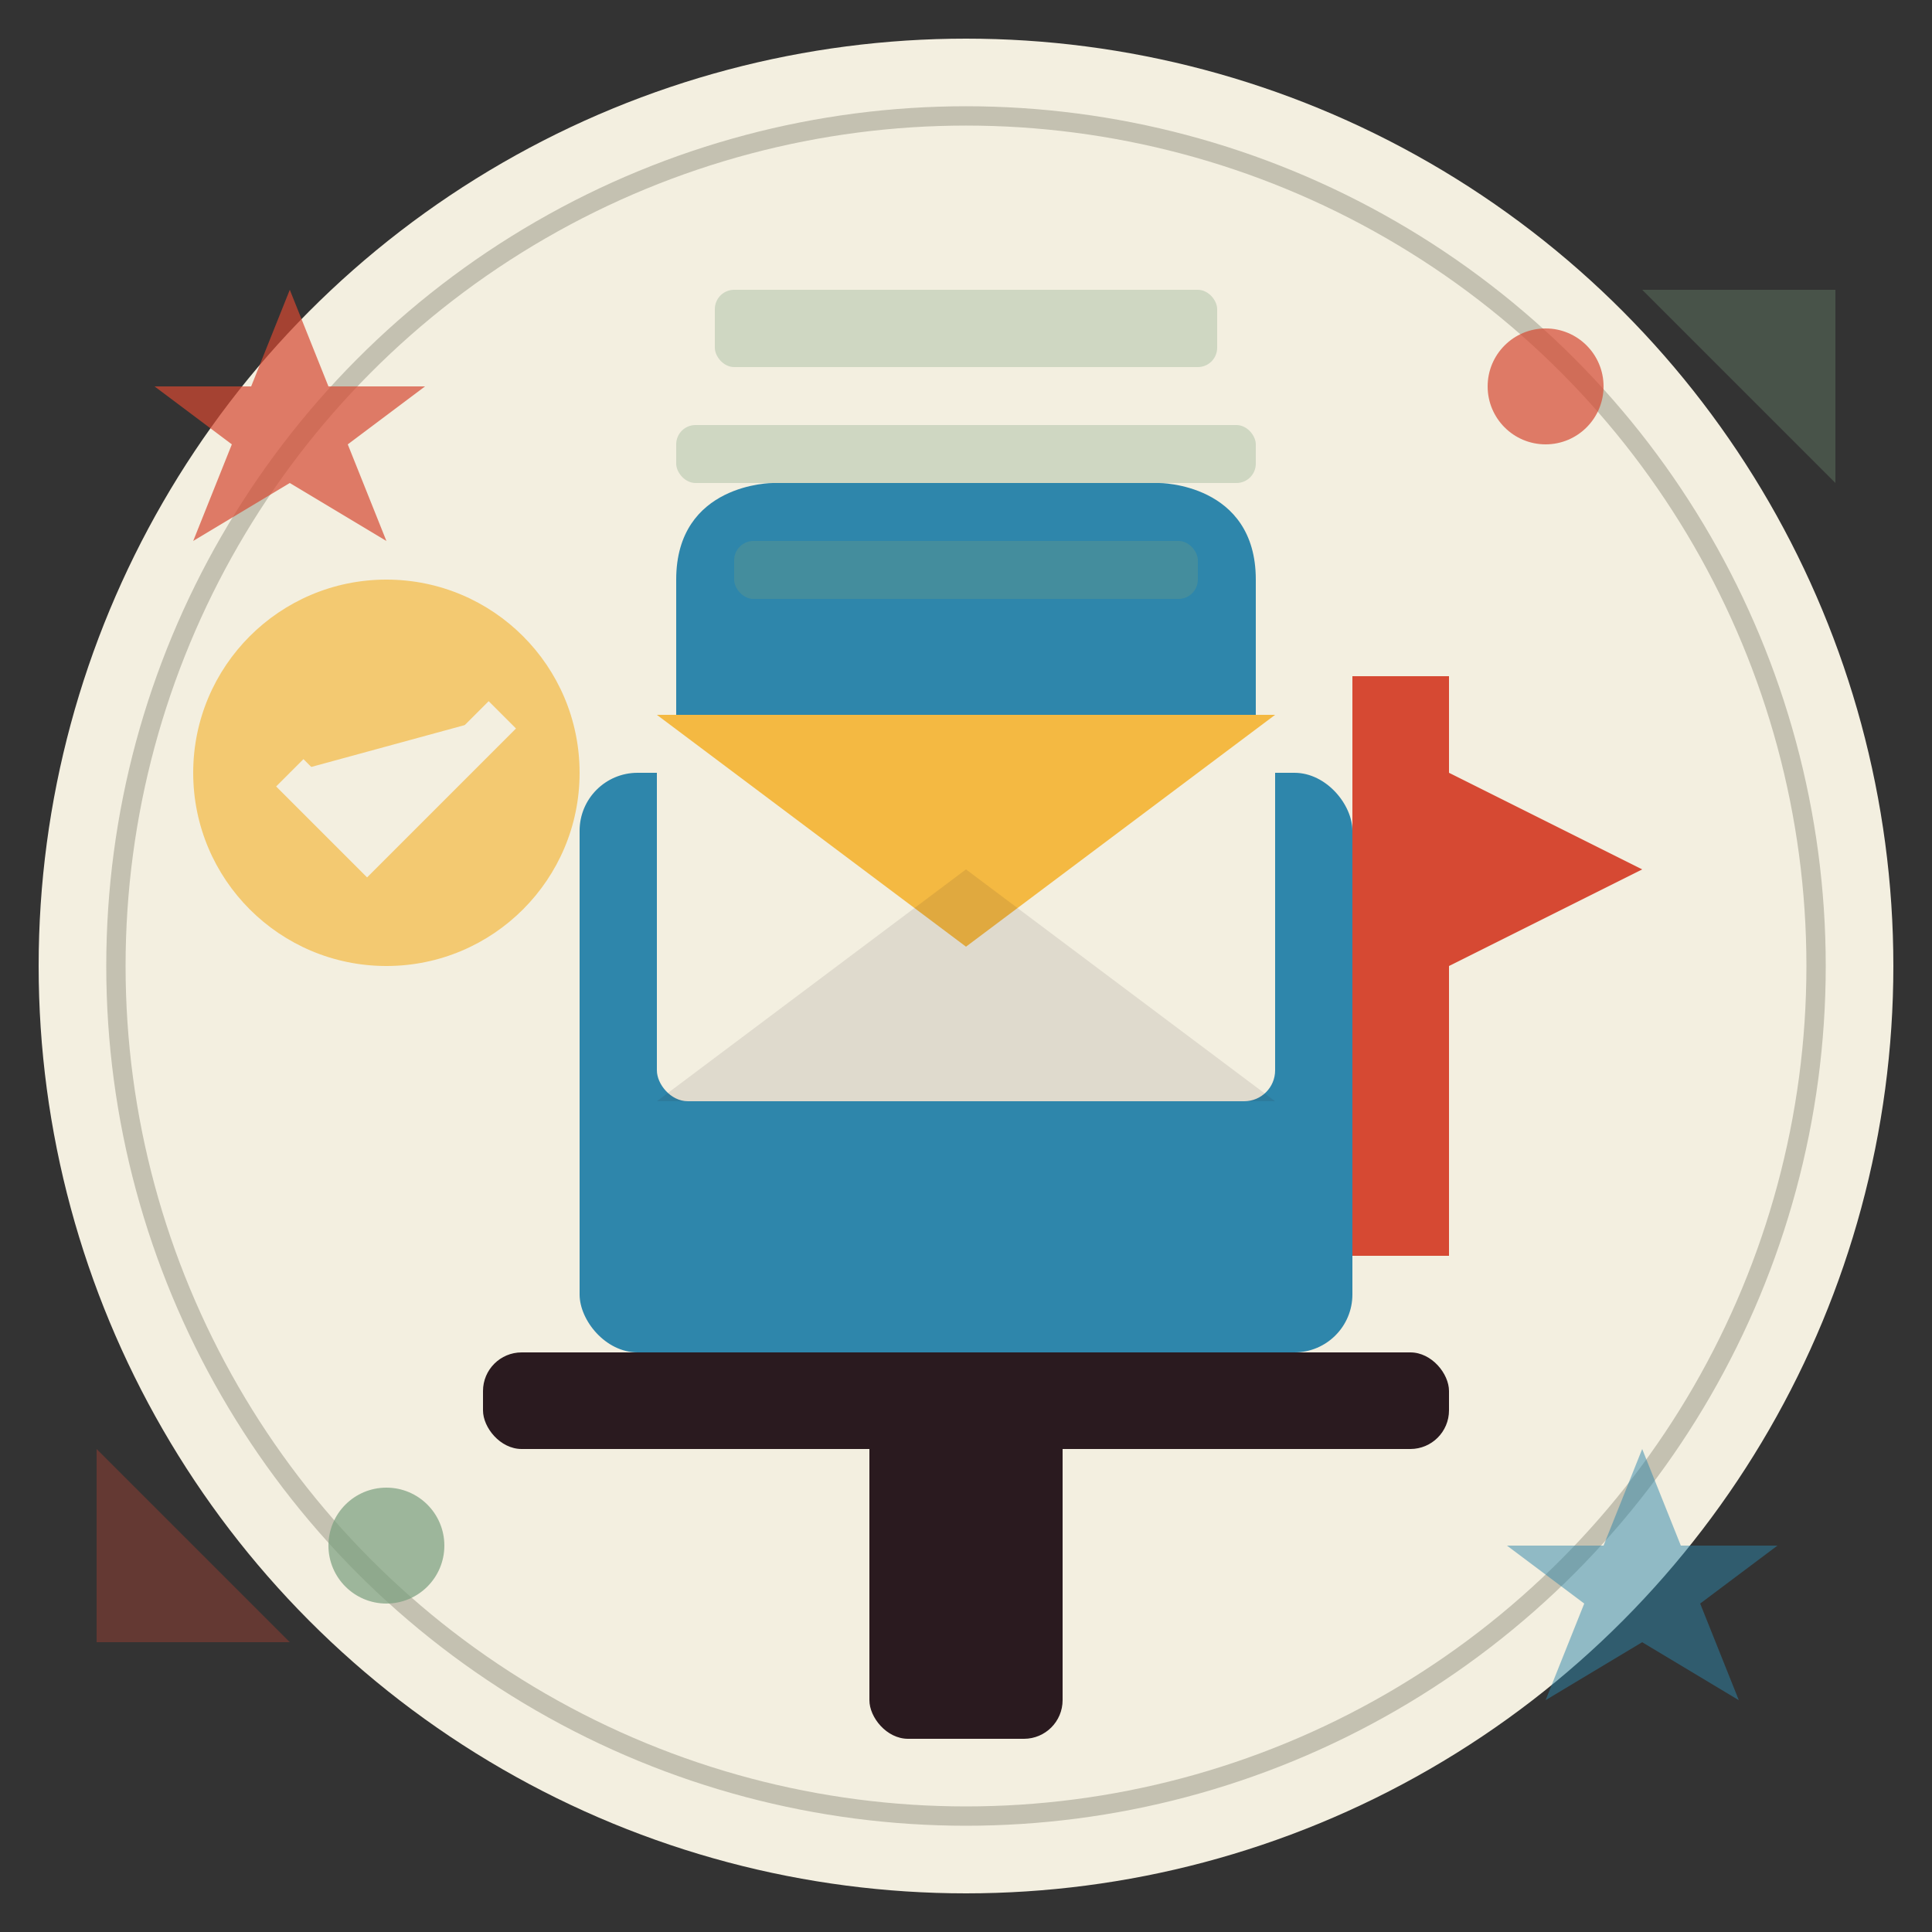
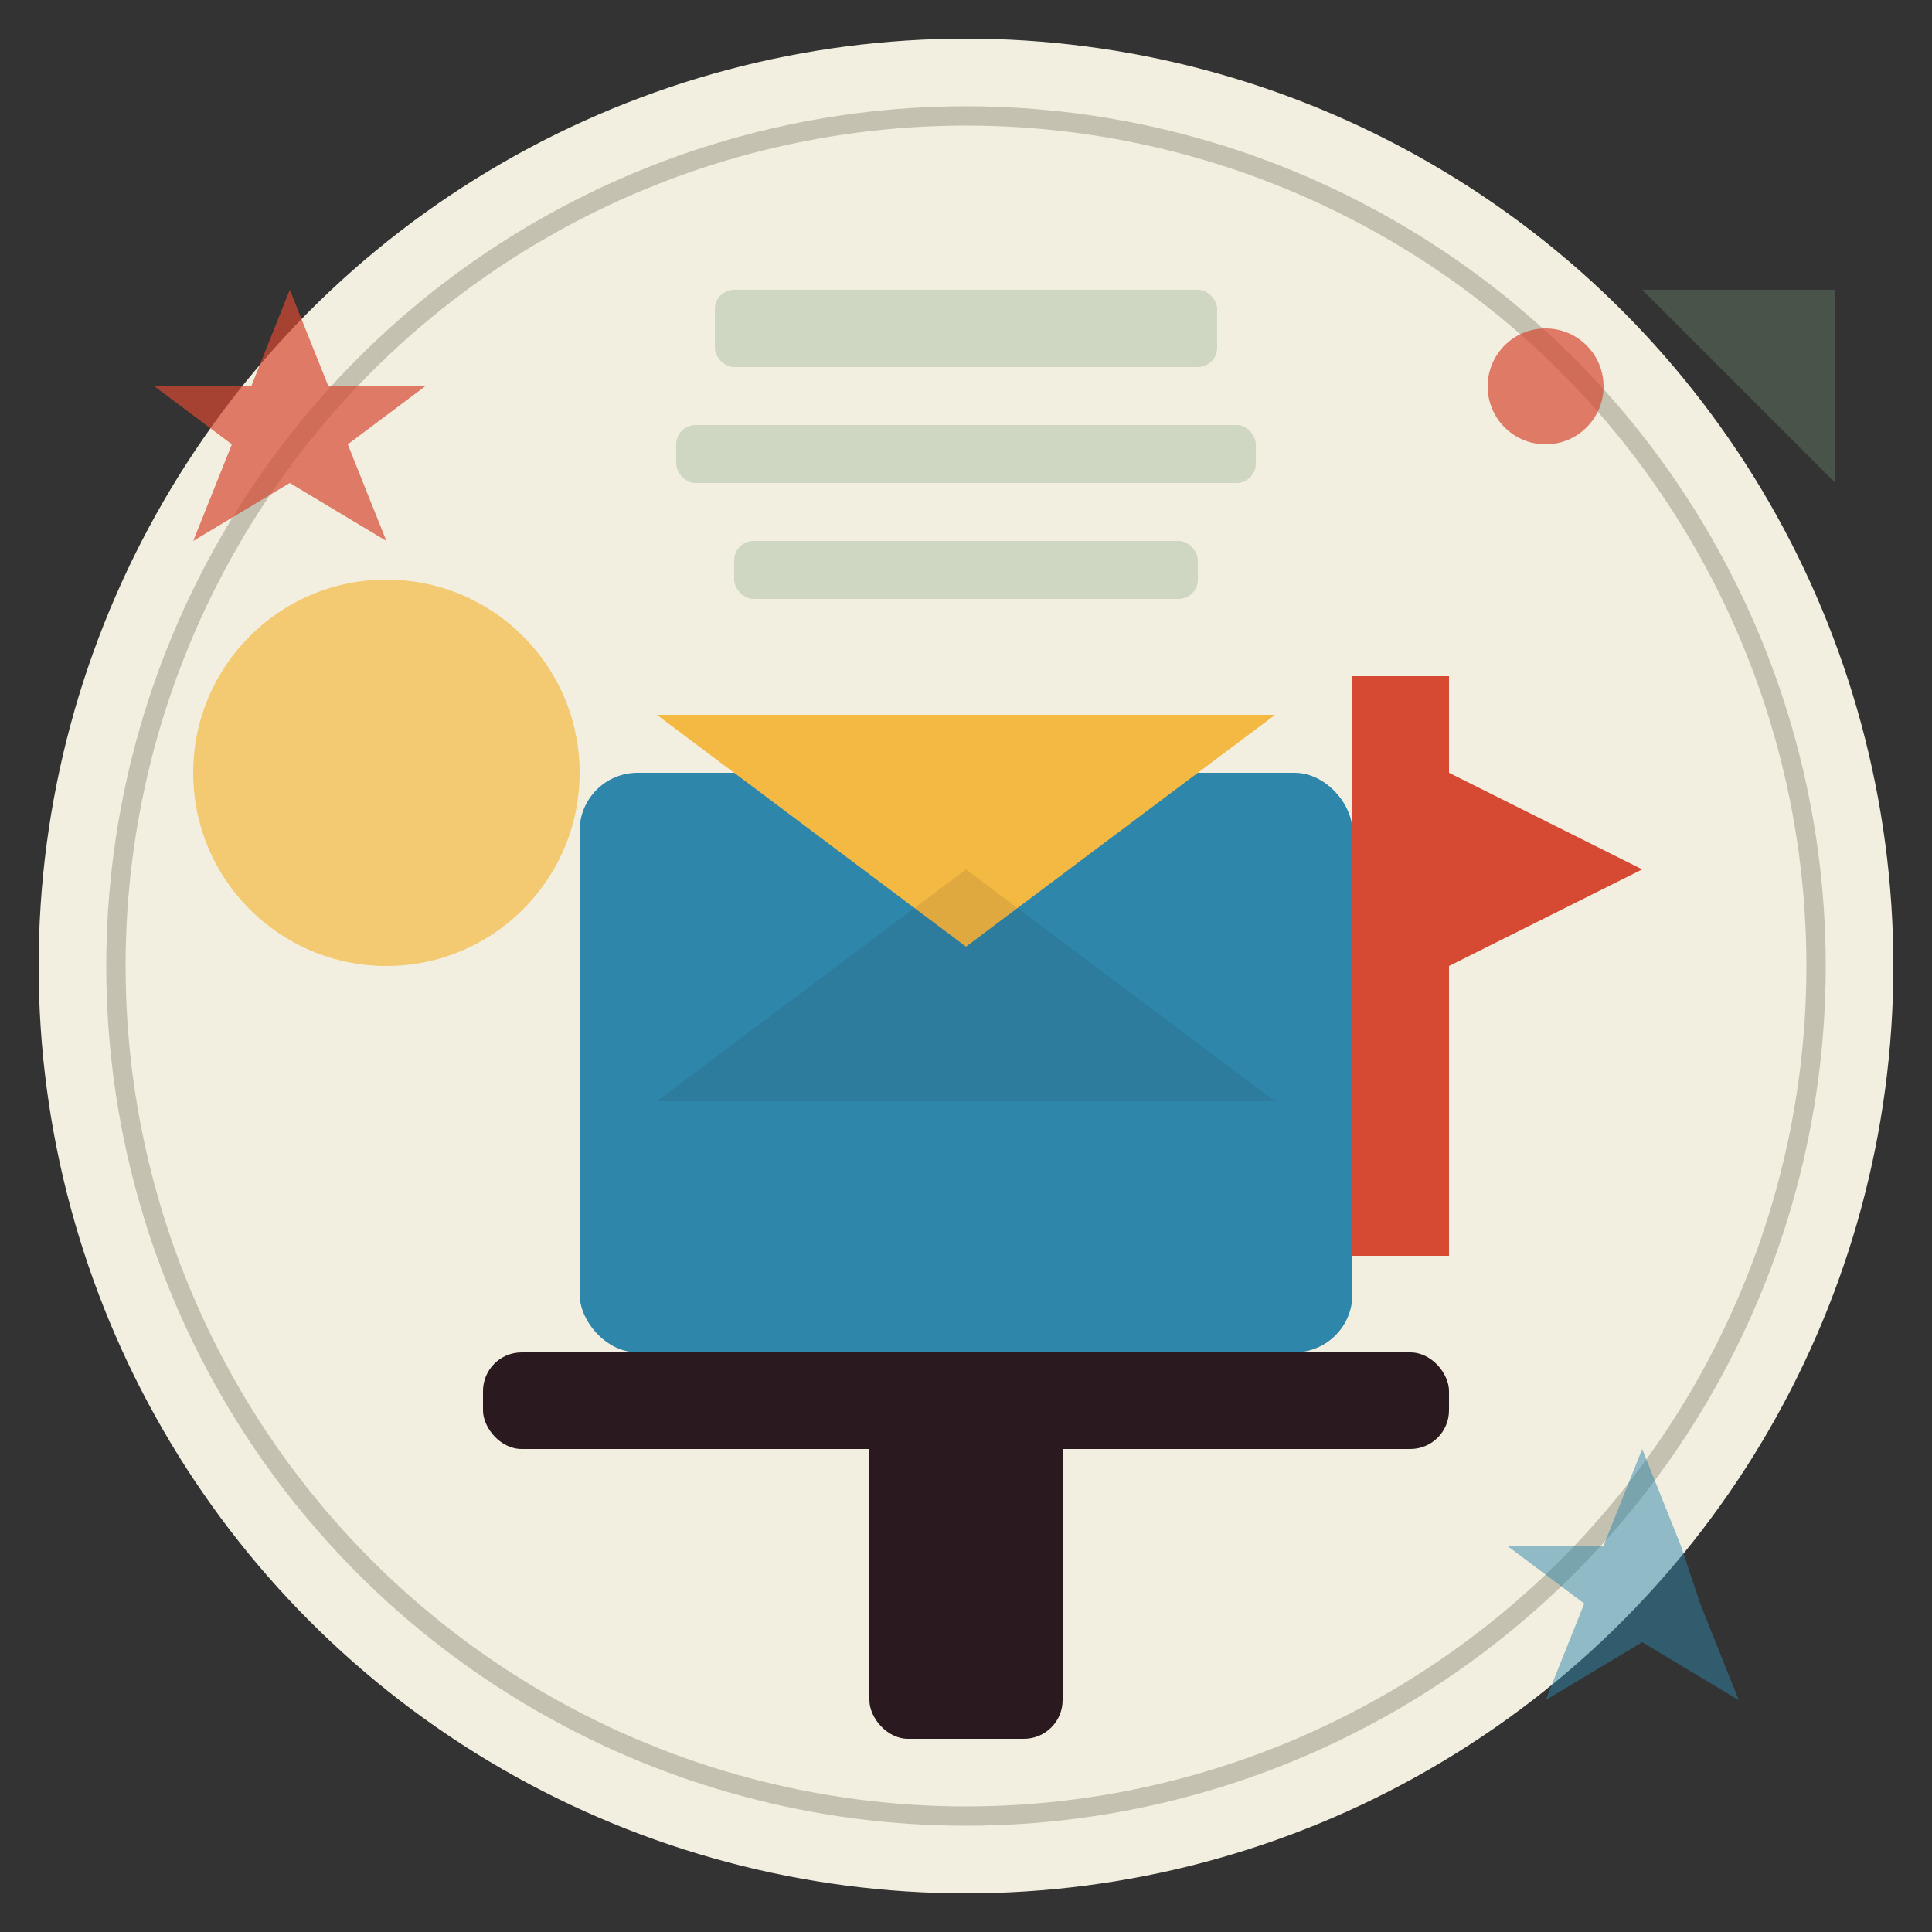
<svg xmlns="http://www.w3.org/2000/svg" viewBox="0 0 100 100">
  <rect x="0" y="0" width="100" height="100" fill="#333333" stroke="none" />
  <style>
    .primary { fill: #D64933; }
    .secondary { fill: #2E86AB; }
    .tertiary { fill: #7A9E7E; }
    .accent { fill: #F4B942; }
    .dark { fill: #2A1A1F; }
    .light { fill: #F3EFE0; }
  </style>
  <circle class="light" cx="50" cy="50" r="48" />
  <circle class="light" cx="50" cy="50" r="44" stroke="#C4C1B1" stroke-width="1" fill="none" />
  <rect class="secondary" x="30" y="40" width="40" height="30" rx="3" />
-   <path class="secondary" d="M35,40 L65,40 L65,30 C65,25 60,25 60,25 L40,25 C40,25 35,25 35,30 Z" />
  <rect class="dark" x="25" y="70" width="50" height="5" rx="2" />
  <rect class="dark" x="45" y="70" width="10" height="20" rx="2" />
  <rect class="primary" x="70" y="35" width="5" height="30" />
  <path class="primary" d="M75,40 L85,45 L75,50 Z" />
  <g transform="translate(50, 45) scale(0.8) translate(-50, -50)">
-     <rect class="light" x="30" y="40" width="40" height="25" rx="2" />
    <path class="accent" d="M30,40 L50,55 L70,40 Z" />
    <path class="dark" opacity="0.1" d="M30,65 L50,50 L70,65" />
  </g>
  <rect class="tertiary" opacity="0.3" x="37" y="15" width="26" height="4" rx="1" />
  <rect class="tertiary" opacity="0.3" x="35" y="22" width="30" height="3" rx="1" />
  <rect class="tertiary" opacity="0.3" x="38" y="28" width="24" height="3" rx="1" />
  <circle class="accent" cx="20" cy="40" r="10" opacity="0.7" />
-   <path class="light" d="M15,40 L19,44 L26,37" stroke="#F3EFE0" stroke-width="2" fill="none" />
  <path class="primary" d="M15,15 L17,20 L22,20 L18,23 L20,28 L15,25 L10,28 L12,23 L8,20 L13,20 Z" opacity="0.7" />
-   <path class="secondary" d="M85,75 L87,80 L92,80 L88,83 L90,88 L85,85 L80,88 L82,83 L78,80 L83,80 Z" opacity="0.5" />
+   <path class="secondary" d="M85,75 L87,80 L88,83 L90,88 L85,85 L80,88 L82,83 L78,80 L83,80 Z" opacity="0.5" />
  <circle class="primary" cx="80" cy="20" r="3" opacity="0.7" />
-   <circle class="tertiary" cx="20" cy="80" r="3" opacity="0.7" />
  <path class="tertiary" opacity="0.3" d="M85,15 L95,15 L95,25 Z" />
-   <path class="primary" opacity="0.3" d="M15,85 L5,85 L5,75 Z" />
</svg>